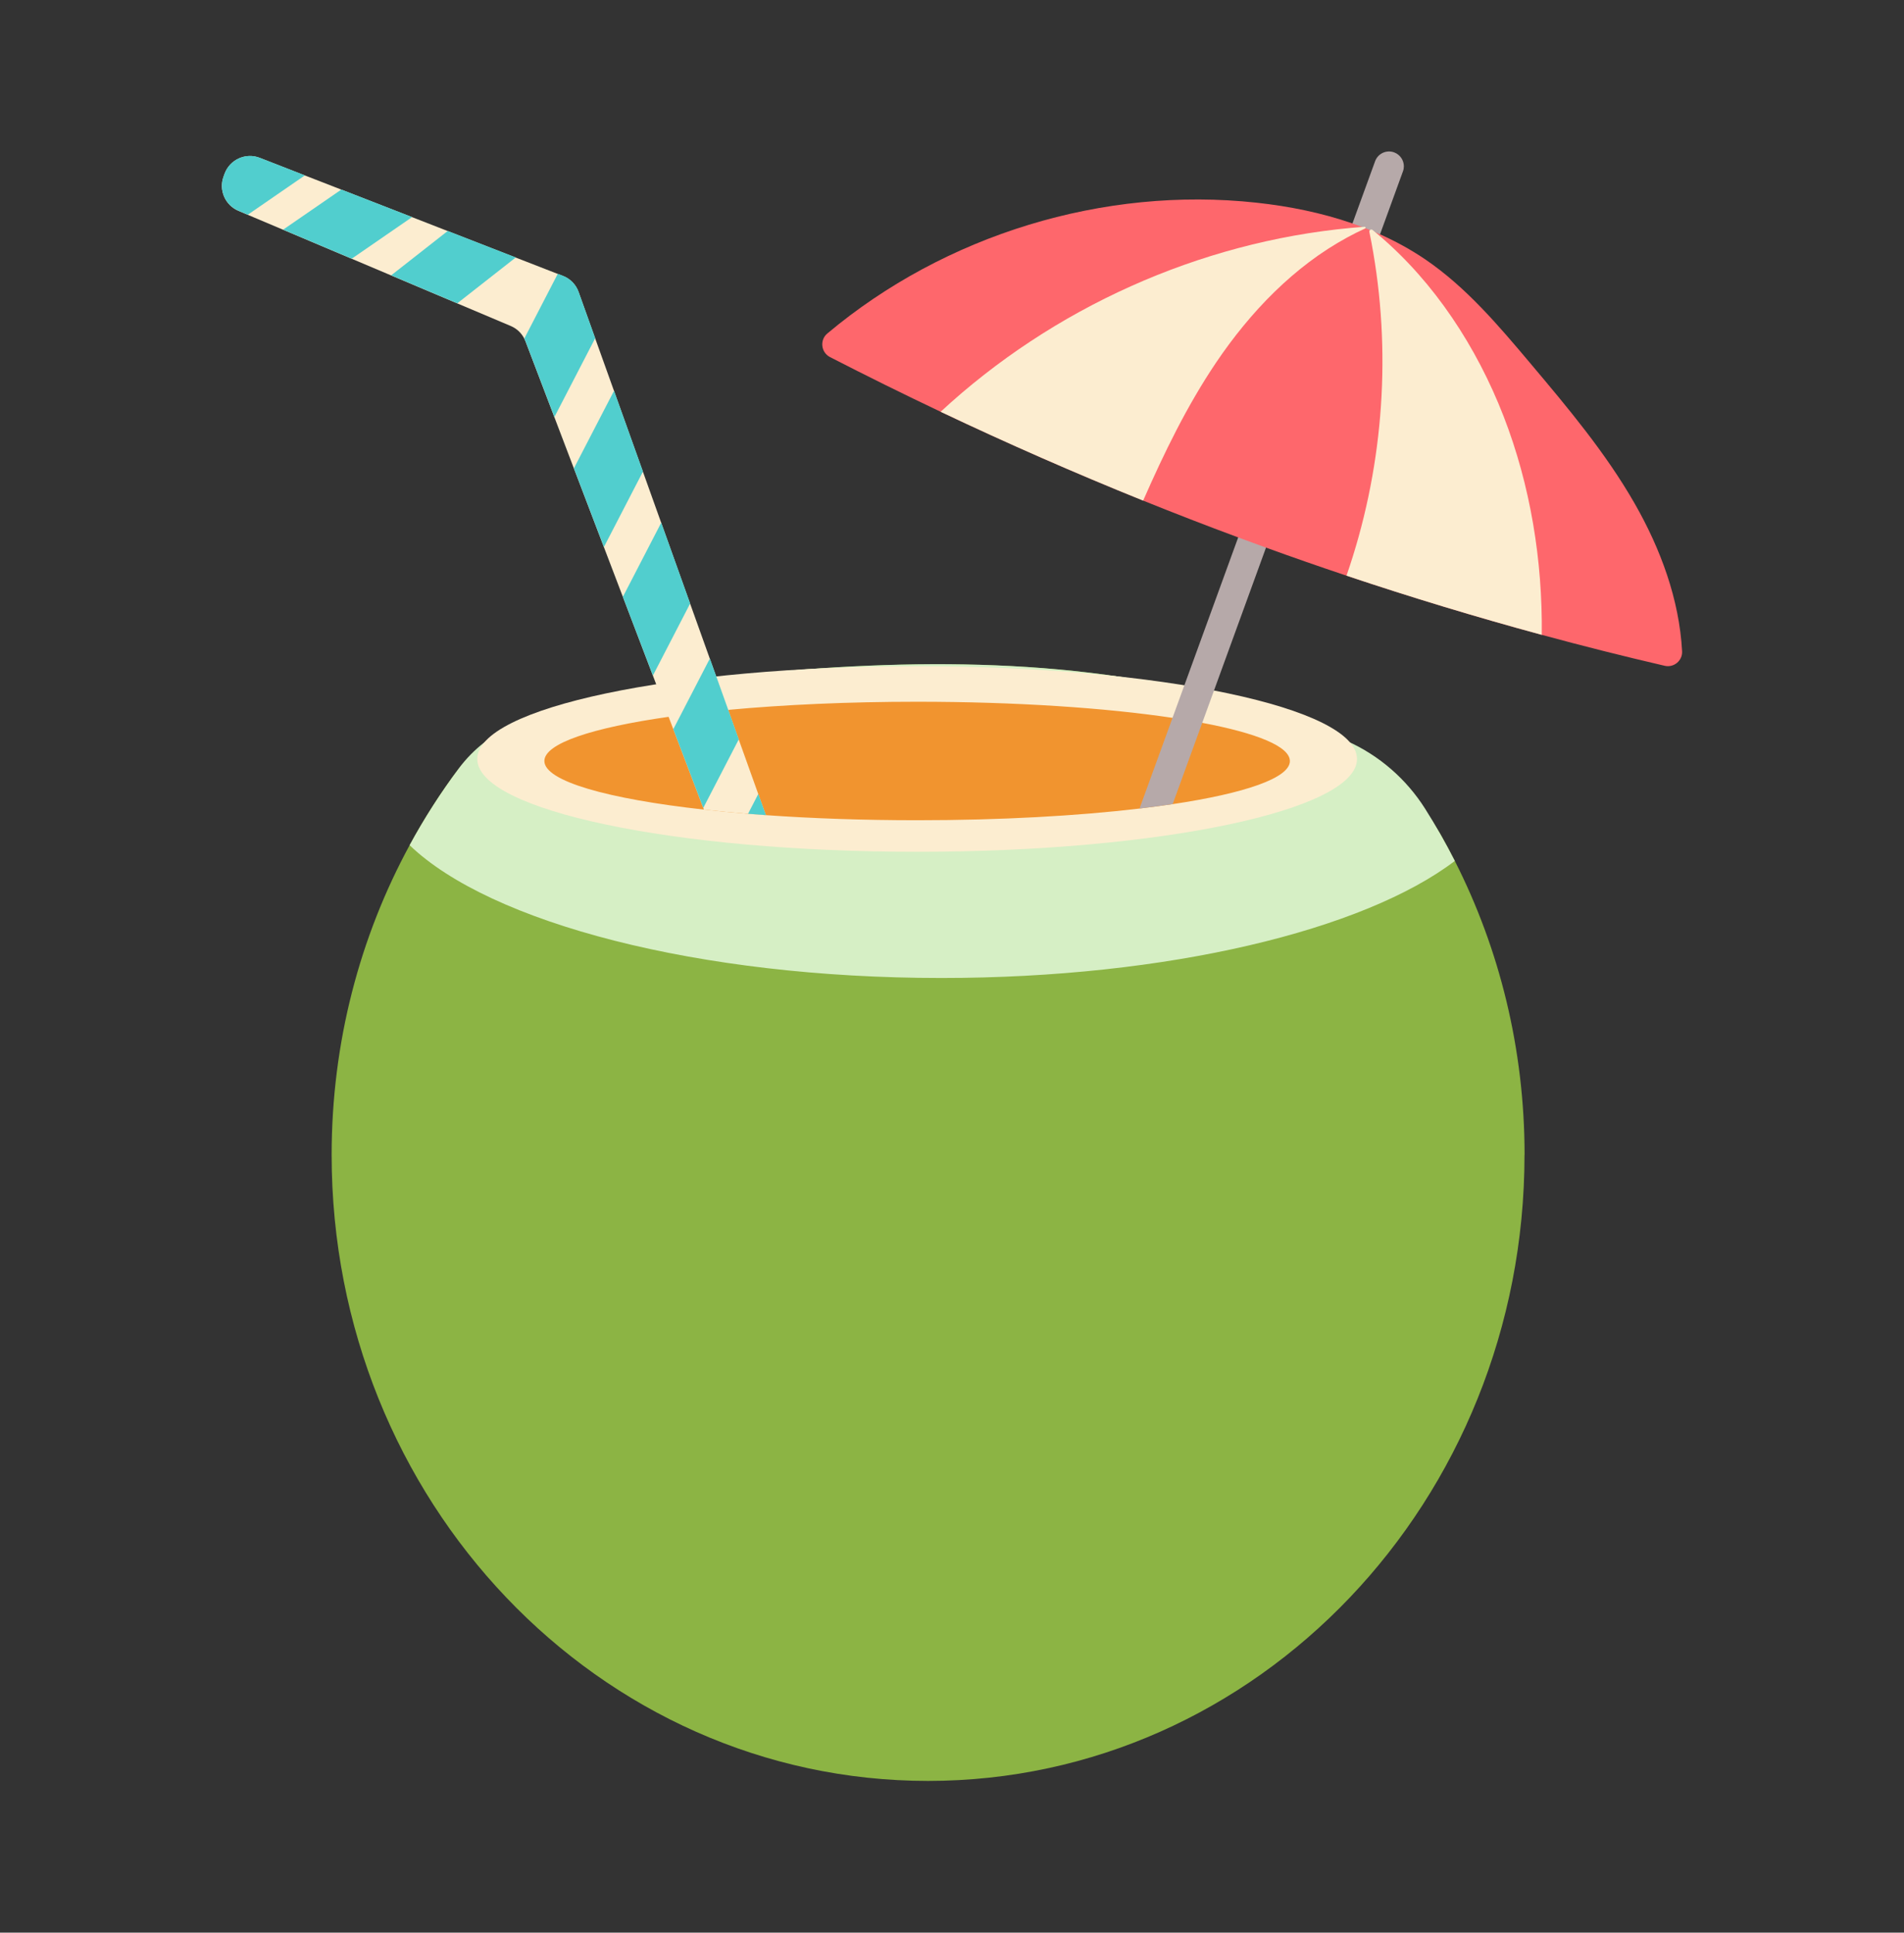
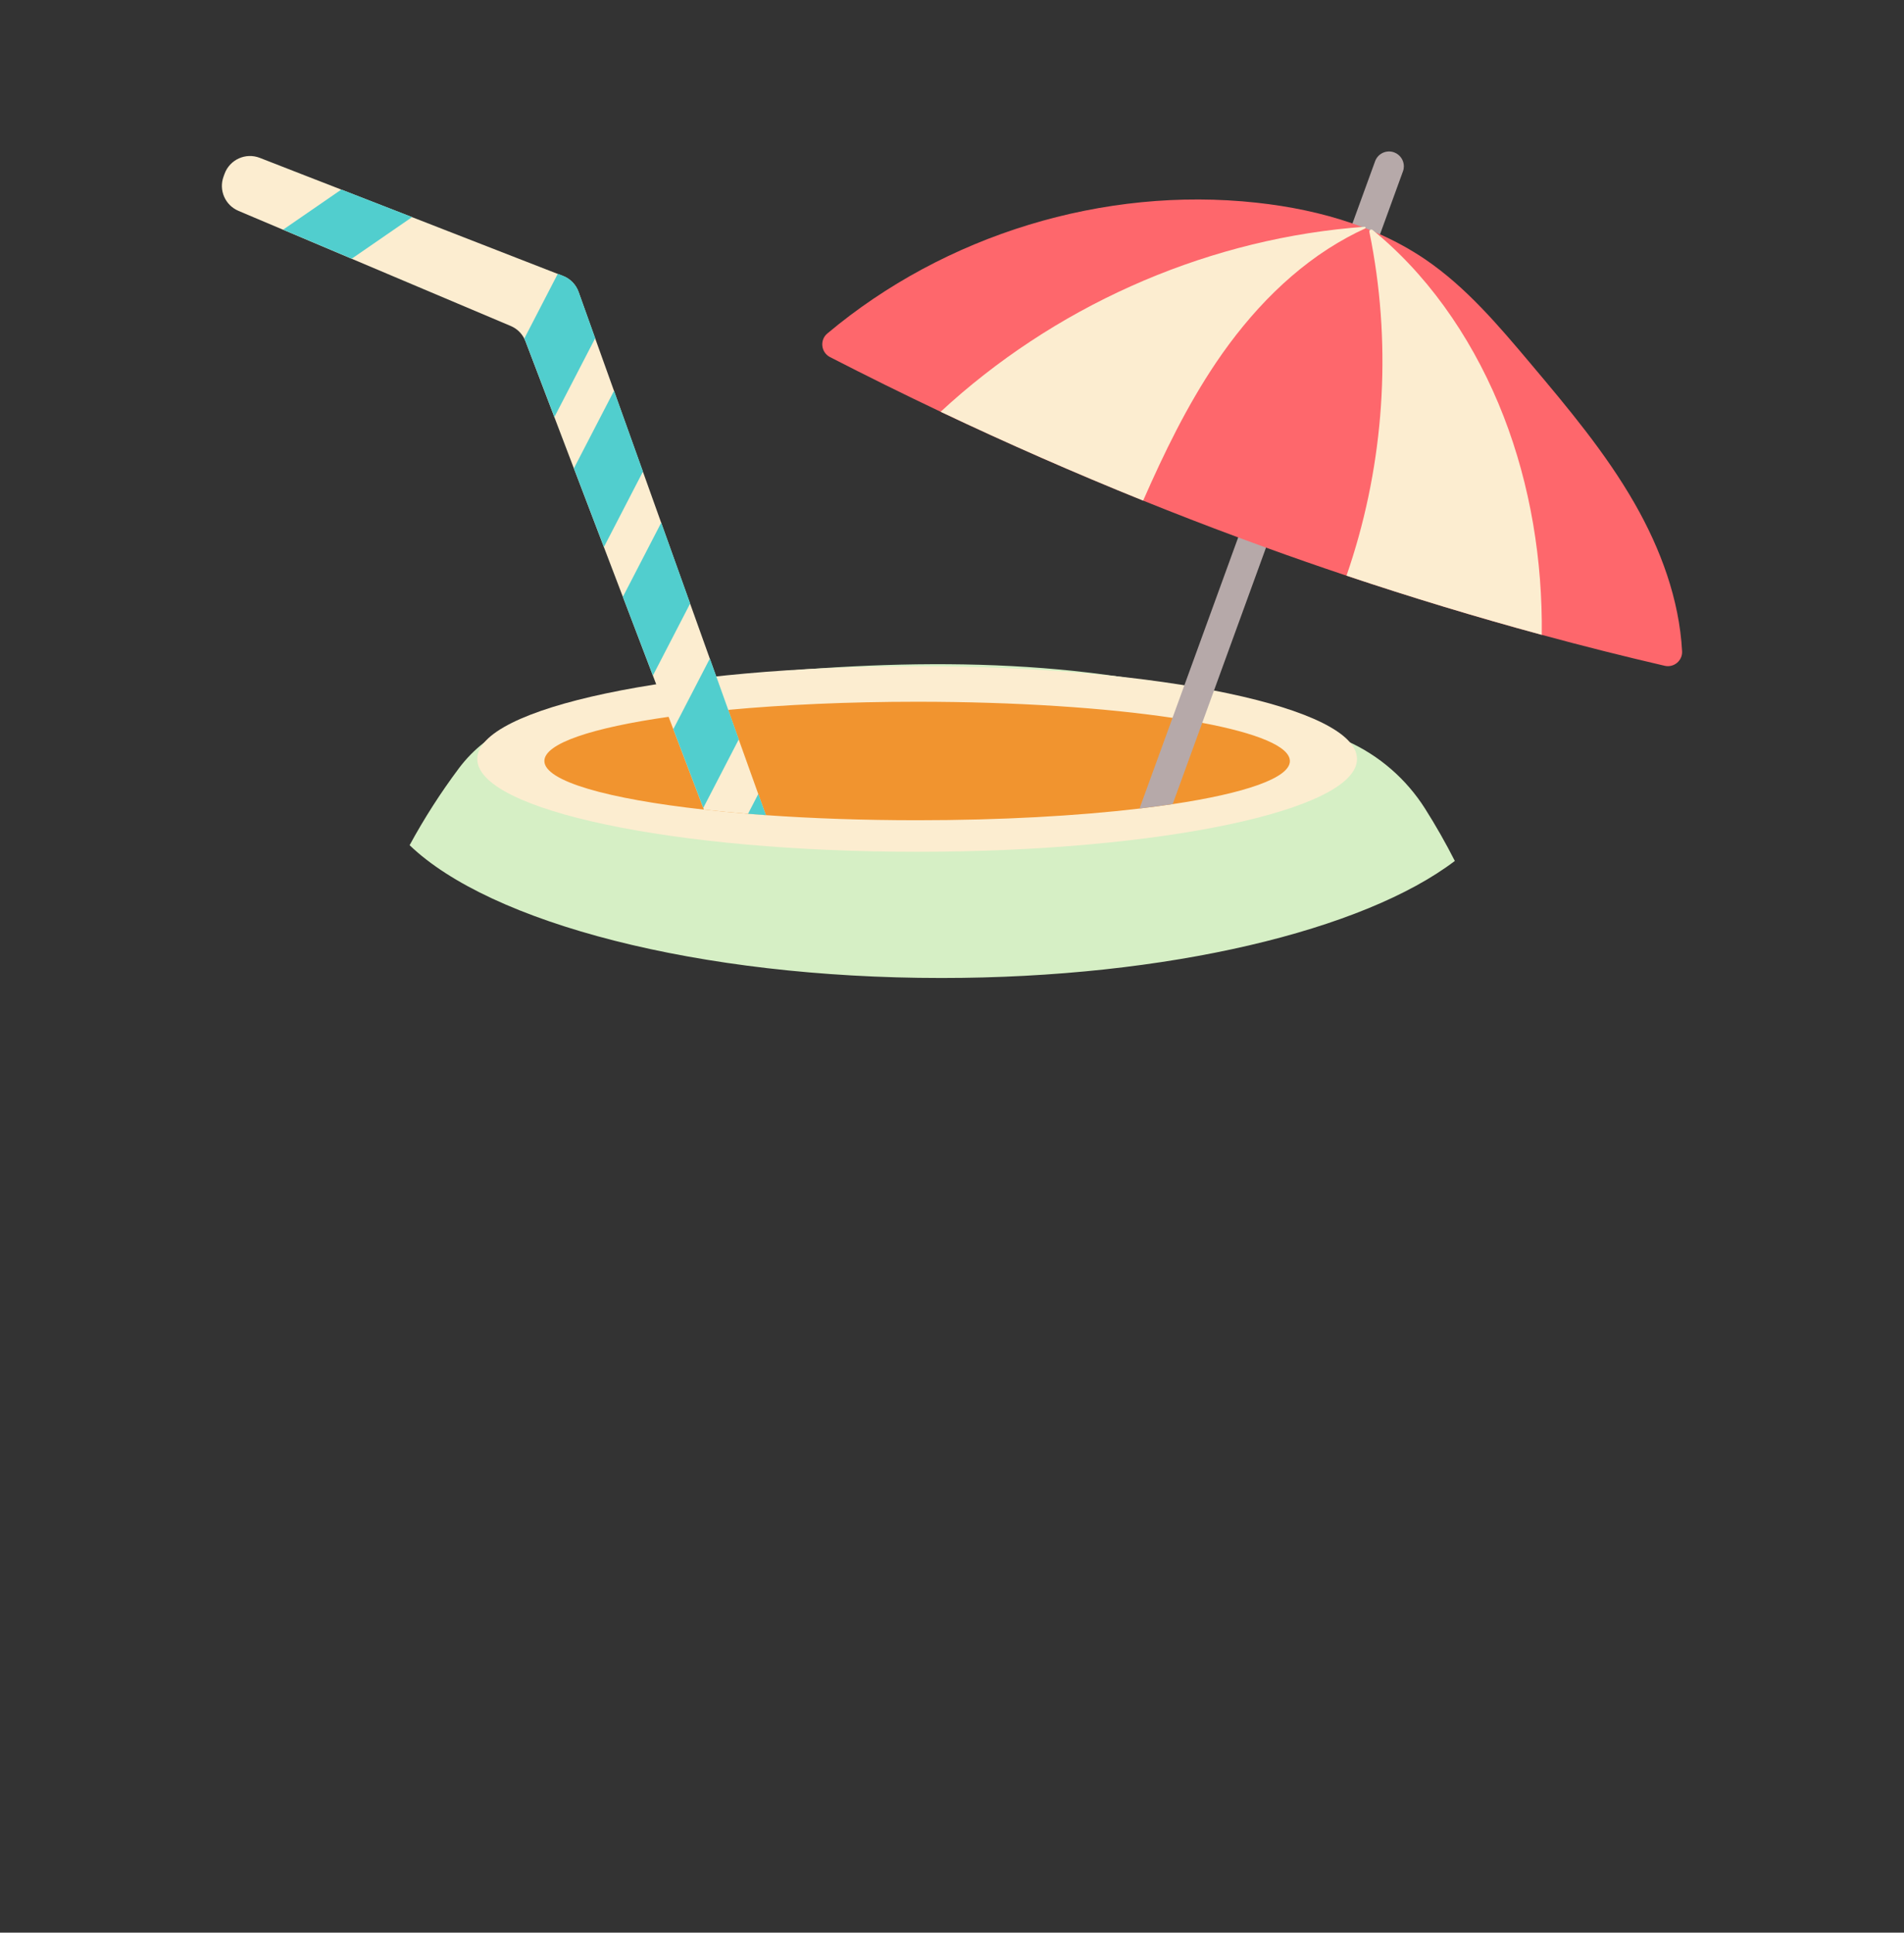
<svg xmlns="http://www.w3.org/2000/svg" width="200" height="203" viewBox="0 0 200 203" fill="none">
  <rect x="0" y="0" width="200" height="203" fill="#333333" stroke="none" />
-   <path d="M160.137 121.307C160.137 157.623 132.085 187.066 97.487 187.066C62.888 187.066 34.836 157.623 34.836 121.307C34.836 109.475 37.814 98.374 43.026 88.783C44.394 86.266 45.91 83.858 47.572 81.564C49.483 78.924 52.104 76.865 55.133 75.664C55.148 75.657 55.167 75.653 55.182 75.646C62.42 72.783 70.223 71.675 77.97 70.898C95.613 69.125 113.717 68.988 130.75 73.917C133.323 74.66 135.873 75.53 138.375 76.53C143.925 78.742 148.579 82.768 151.505 87.976C151.959 88.787 152.397 89.608 152.821 90.441C157.494 99.646 160.145 110.155 160.145 121.315L160.137 121.307Z" fill="#8CB444" />
  <path d="M152.818 90.433C143.253 97.701 122.699 102.727 98.892 102.727C73.32 102.727 51.506 96.928 43.026 88.779C44.562 85.95 46.294 83.255 48.197 80.708C49.721 78.671 51.762 77.076 54.104 76.08C54.461 75.928 54.818 75.783 55.179 75.638C62.417 72.775 70.22 71.668 77.967 70.891C95.61 69.117 113.714 68.98 130.748 73.909C134.409 74.969 138.023 76.285 141.525 77.853C144.881 79.359 147.722 81.827 149.692 84.939C150.814 86.712 151.859 88.545 152.818 90.433Z" fill="#D6EFC5" />
  <path d="M96.339 89.471C121.857 89.471 142.543 85.107 142.543 79.724C142.543 74.341 121.857 69.977 96.339 69.977C70.821 69.977 50.134 74.341 50.134 79.724C50.134 85.107 70.821 89.471 96.339 89.471Z" fill="#FCEDD0" />
  <path d="M135.494 79.934C135.494 81.722 130.758 83.332 123.178 84.466C122.074 84.629 120.914 84.785 119.695 84.93C113.175 85.704 105.093 86.157 96.338 86.157C90.684 86.157 85.305 85.967 80.45 85.622C79.814 85.577 79.19 85.529 78.573 85.481C76.959 85.35 75.413 85.202 73.937 85.038C63.807 83.915 57.182 82.046 57.182 79.934C57.182 78.09 62.223 76.436 70.227 75.295C72.152 75.019 74.249 74.774 76.491 74.566C82.308 74.023 89.093 73.711 96.335 73.711C106.714 73.711 116.149 74.354 123.16 75.402C124.26 75.566 125.305 75.741 126.283 75.927C132.03 77.008 135.491 78.41 135.491 79.938L135.494 79.934Z" fill="#F1942F" />
  <path d="M80.455 85.623C79.819 85.579 79.195 85.53 78.578 85.482C76.964 85.352 75.418 85.203 73.942 85.04L73.875 84.868L70.727 76.597L70.232 75.296L68.582 70.965L65.429 62.697L63.433 57.463L60.28 49.196L58.232 43.816L55.195 35.846C55.158 35.749 55.117 35.657 55.072 35.567C54.771 34.973 54.266 34.501 53.645 34.24L48.035 31.869L41.087 28.932L36.946 27.181L29.738 24.133L26.028 22.564L25.046 22.147C23.648 21.556 22.961 19.973 23.481 18.552L23.589 18.255C24.139 16.757 25.808 16.002 27.291 16.582L32.031 18.43L35.857 19.917L43.288 22.809L47.031 24.27L54.176 27.054L58.589 28.772L59.135 28.984C59.901 29.281 60.503 29.898 60.779 30.675L62.518 35.538L64.496 41.058L67.533 49.545L69.455 54.917L72.492 63.404L74.559 69.181L76.489 74.571L77.596 77.668L79.648 83.4L80.448 85.631L80.455 85.623Z" fill="#FCEDD0" />
  <path d="M43.288 22.802L36.946 27.174L29.737 24.126L35.856 19.91L43.288 22.802Z" fill="#51CECE" />
-   <path d="M32.031 18.418L26.028 22.556L25.046 22.14C23.648 21.548 22.961 19.965 23.481 18.545L23.589 18.247C24.139 16.749 25.808 15.995 27.291 16.575L32.031 18.422V18.418Z" fill="#51CECE" />
-   <path d="M47.03 24.262L54.179 27.042L48.034 31.86L41.086 28.923L47.03 24.262Z" fill="#51CECE" />
  <path d="M60.781 30.661L62.521 35.524L58.235 43.806L55.197 35.836C55.16 35.739 55.119 35.646 55.075 35.557L58.591 28.758L59.138 28.97C59.904 29.267 60.506 29.884 60.781 30.661Z" fill="#51CECE" />
  <path d="M64.499 41.047L60.284 49.192L63.436 57.459L67.537 49.534L64.499 41.047Z" fill="#51CECE" />
  <path d="M72.495 63.393L68.581 70.958L65.428 62.69L69.458 54.902L72.495 63.393Z" fill="#51CECE" />
  <path d="M77.603 77.659L73.874 84.863L70.726 76.592L74.566 69.172L77.603 77.659Z" fill="#51CECE" />
  <path d="M80.454 85.621C79.818 85.577 79.194 85.528 78.577 85.48L79.655 83.394L80.454 85.625V85.621Z" fill="#51CECE" />
  <path d="M147.465 17.465C147.465 17.644 147.436 17.822 147.369 17.997L126.287 75.922L123.179 84.465C122.075 84.629 120.915 84.785 119.696 84.93L123.164 75.402L144.443 16.937C144.737 16.127 145.629 15.711 146.439 16.004C147.071 16.235 147.465 16.833 147.465 17.469V17.465Z" fill="#B6A9A9" />
  <path d="M176.691 68.402C176.747 69.394 175.825 70.16 174.858 69.933C170.538 68.93 166.237 67.848 161.955 66.684C155.066 64.814 148.23 62.744 141.442 60.469C138.613 59.521 135.795 58.539 132.984 57.521C132.007 57.168 131.033 56.811 130.063 56.45C126.724 55.212 123.393 53.922 120.081 52.584C112.929 49.699 105.839 46.588 98.81 43.253C94.918 41.406 91.044 39.491 87.189 37.51C86.237 37.019 86.085 35.718 86.903 35.03C99.263 24.655 115.936 19.543 131.984 21.29C135.401 21.662 138.817 22.346 142.063 23.469C142.408 23.588 142.75 23.71 143.092 23.84C143.204 23.881 143.315 23.926 143.427 23.971C143.587 24.034 143.75 24.097 143.91 24.164C144.096 24.238 144.278 24.316 144.46 24.394C144.628 24.465 144.795 24.539 144.962 24.614C146.628 25.357 148.226 26.235 149.739 27.264C154.018 30.183 157.408 34.194 160.747 38.157C164.698 42.848 168.668 47.573 171.713 52.896C174.431 57.651 176.397 62.956 176.691 68.406V68.402Z" fill="#FE676C" />
  <path d="M143.427 23.969C143.427 23.969 143.405 23.999 143.383 24.007C142.755 24.293 142.137 24.601 141.532 24.932C135.926 27.977 131.327 32.769 127.74 38.085C124.68 42.624 122.286 47.564 120.078 52.583C112.926 49.698 105.836 46.587 98.807 43.252C110.558 32.367 125.94 25.43 141.892 23.94C142.29 23.902 142.691 23.869 143.093 23.839C143.175 23.832 143.256 23.824 143.338 23.821C143.424 23.813 143.465 23.91 143.427 23.969Z" fill="#FCEDD0" />
  <path d="M161.951 66.684C155.063 64.814 148.227 62.743 141.438 60.468C145.193 49.639 146.178 37.855 144.253 26.554C144.13 25.818 143.992 25.085 143.84 24.357C143.825 24.275 143.855 24.204 143.907 24.16C143.978 24.096 144.085 24.082 144.171 24.152C144.267 24.23 144.364 24.308 144.457 24.387C144.609 24.509 144.758 24.636 144.903 24.762C150.662 29.676 155.104 36.416 157.944 43.736C160.769 51.019 162.037 58.87 161.951 66.684Z" fill="#FCEDD0" />
</svg>